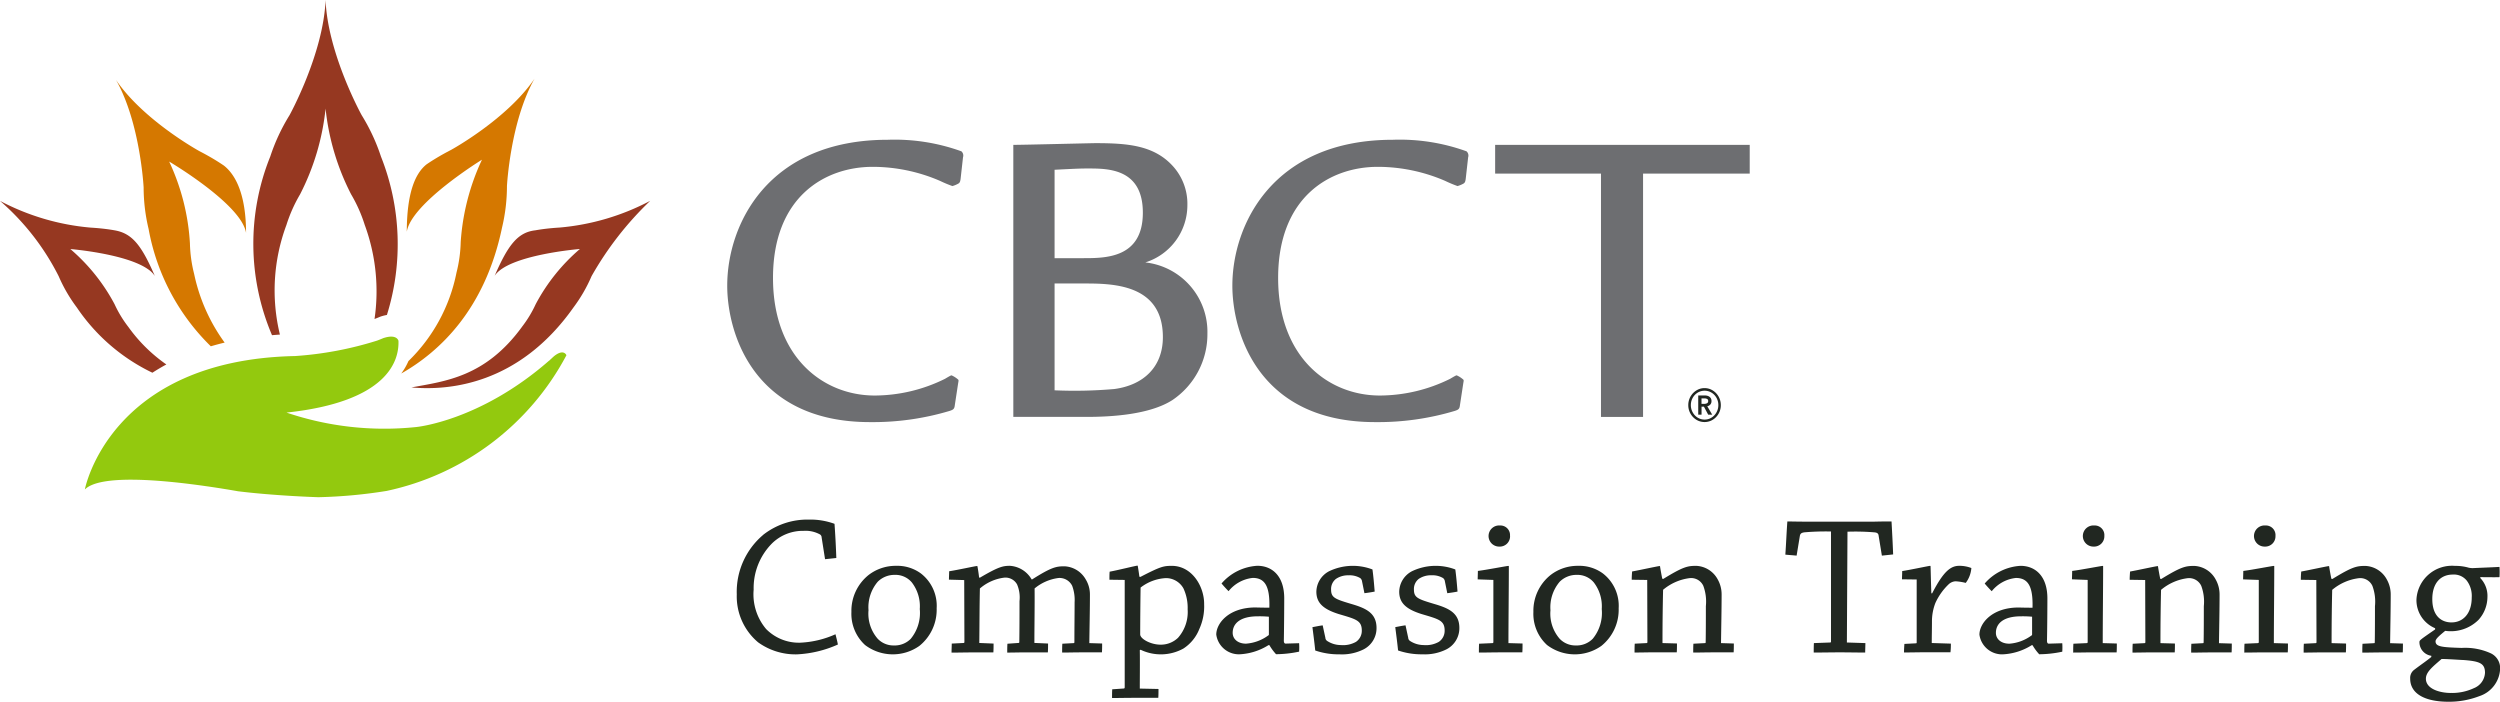
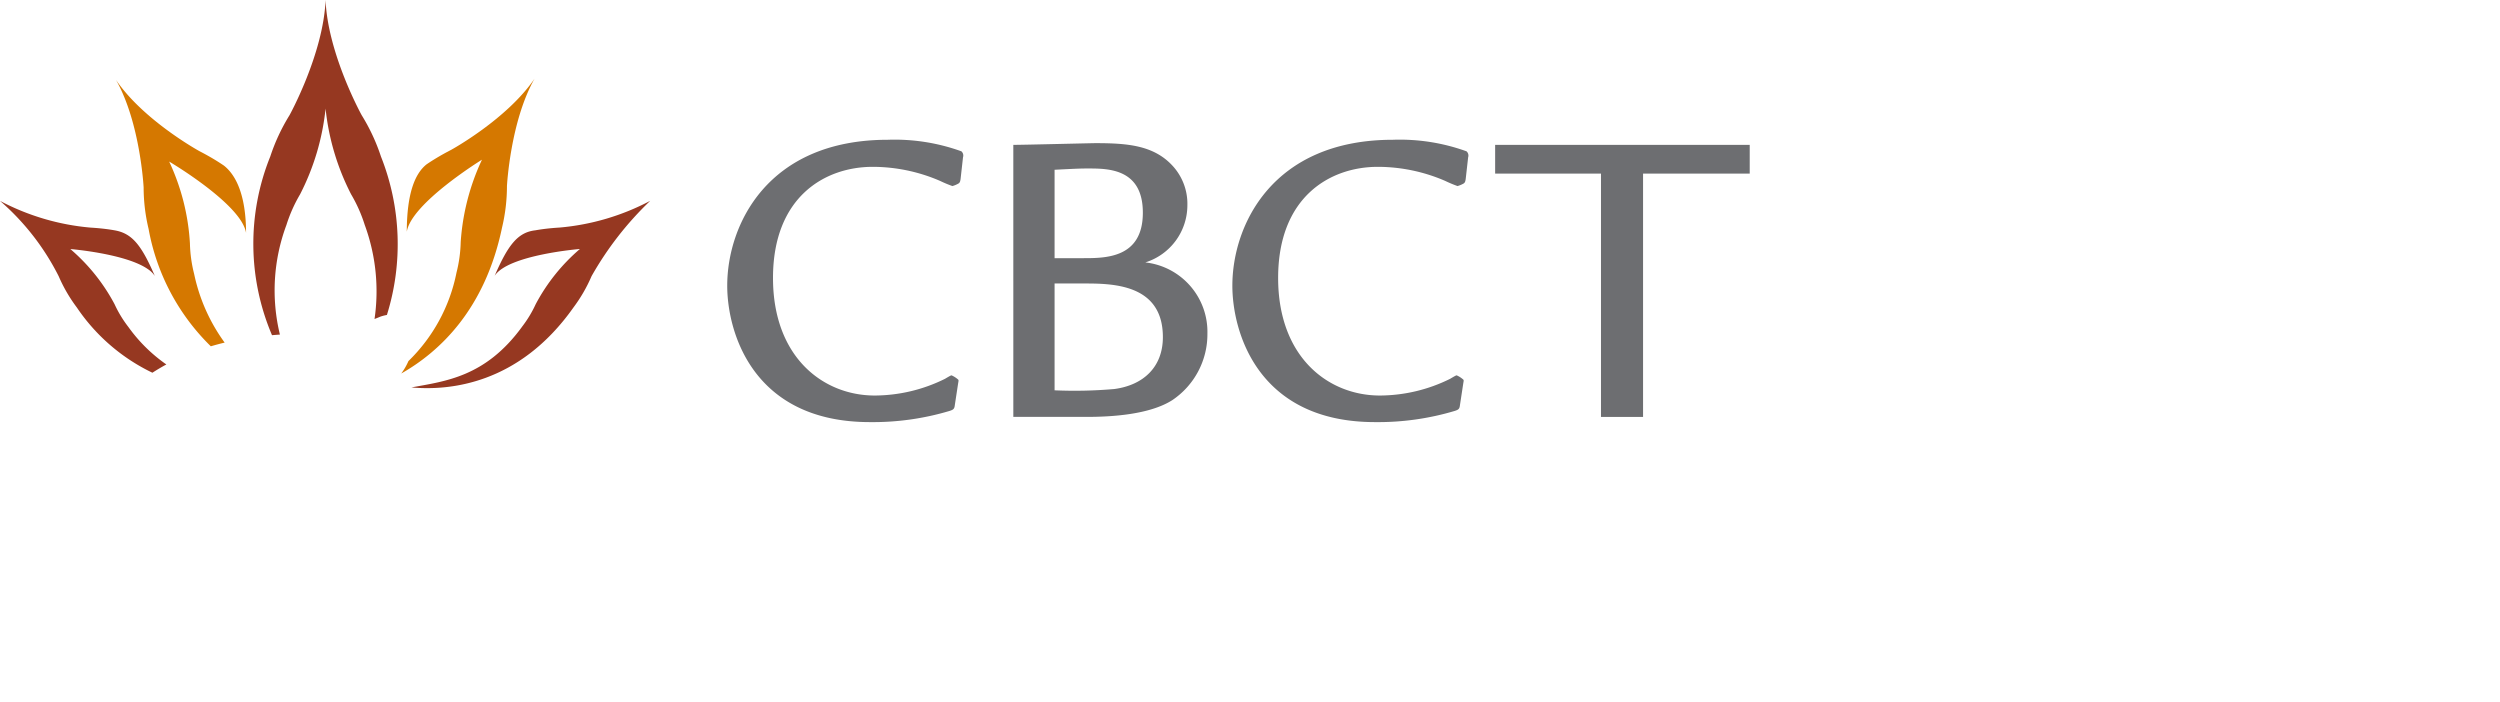
<svg xmlns="http://www.w3.org/2000/svg" id="cbct-logo-horiz" width="195.087" height="54.762" viewBox="0 0 195.087 54.762">
-   <path id="Path_11350" data-name="Path 11350" d="M119.94,84.327a5.594,5.594,0,0,1,3.562-1.192,5.5,5.5,0,0,1,2.008.33c.063.879.11,1.773.141,2.667-.267.031-.58.063-.879.094l-.267-1.695a.284.284,0,0,0-.125-.235,2.334,2.334,0,0,0-1.287-.282,3.425,3.425,0,0,0-2.48,1A4.944,4.944,0,0,0,119.2,88.6a4.205,4.205,0,0,0,.973,3.075,3.587,3.587,0,0,0,2.636,1.067,7.518,7.518,0,0,0,2.777-.659c.063.251.141.549.188.8a8.815,8.815,0,0,1-3.2.769,4.988,4.988,0,0,1-3.028-.941,4.679,4.679,0,0,1-1.663-3.734,5.819,5.819,0,0,1,2.056-4.645Zm7.94,8.583a3.3,3.3,0,0,1-1.051-2.573,3.581,3.581,0,0,1,1.333-2.872,3.452,3.452,0,0,1,2.15-.722,3.114,3.114,0,0,1,1.945.6,3.188,3.188,0,0,1,1.224,2.715,3.621,3.621,0,0,1-1.349,2.934,3.589,3.589,0,0,1-4.252-.079Zm3.578-.471a3.175,3.175,0,0,0,.706-2.322,3.046,3.046,0,0,0-.628-2.087,1.668,1.668,0,0,0-1.333-.581,1.85,1.85,0,0,0-1.318.534,3.077,3.077,0,0,0-.722,2.228,2.98,2.98,0,0,0,.722,2.228,1.7,1.7,0,0,0,1.255.518A1.759,1.759,0,0,0,131.458,92.44Zm2.982-4.629c0-.2.016-.455.016-.643.627-.094,2.055-.408,2.165-.408a.042.042,0,0,1,.047.047q.076.422.125.847l.063.016c1.491-.879,1.82-.926,2.354-.926A2.109,2.109,0,0,1,140.89,87.8h.047c1.507-.957,1.883-1.02,2.511-1.02a2.012,2.012,0,0,1,1.663,1.02,2.238,2.238,0,0,1,.33,1.192c0,1.161-.032,2.573-.047,3.782l1,.031c0,.22,0,.471-.016.691h-1.616c-.534,0-1.051.016-1.49.016,0-.22,0-.471.016-.691l.894-.047c.032,0,.047-.047.047-.062,0-1.052.016-2.26.016-3.107a3.175,3.175,0,0,0-.188-1.3,1.1,1.1,0,0,0-1.067-.612,3.648,3.648,0,0,0-1.867.815c.016,1.193-.016,2.919-.016,4.252l1.067.047c0,.22,0,.471-.016.691h-1.742c-.486,0-1.02.016-1.428.016,0-.236,0-.471.016-.691l.879-.063c.032,0,.047-.031.047-.062.016-1.035.016-2.228.016-3.2a2.6,2.6,0,0,0-.188-1.3,1.036,1.036,0,0,0-.989-.534,3.582,3.582,0,0,0-1.914.847c-.031,1.334-.031,2.919-.047,4.252l1.114.047c0,.22,0,.471-.016.691h-1.726c-.486,0-1.083.016-1.538.016,0-.236.016-.486.016-.706l.926-.047a.067.067,0,0,0,.063-.062l-.016-4.848-1.194-.033Zm12.742,8.568.91-.062c.031,0,.063-.032.063-.094V87.843l-1.192-.016c0-.2,0-.439.016-.627.612-.11,2.056-.471,2.165-.471.031,0,.031.016.031.032.047.267.094.58.126.832l.079.015c1.553-.8,1.789-.863,2.448-.863,1.585,0,2.542,1.616,2.526,3a4.245,4.245,0,0,1-.377,1.93,3.214,3.214,0,0,1-1.239,1.522,3.639,3.639,0,0,1-3.342.094l-.063.031c.016.879,0,2.134,0,3l1.459.031c0,.219,0,.455-.016.691h-2.04c-.518,0-1.1.015-1.569.015,0-.219,0-.455.015-.675Zm5.555-7.877a1.565,1.565,0,0,0-1.365-.8,3.52,3.52,0,0,0-1.977.738q-.027,1.828-.031,3.656c0,.345.816.8,1.585.8a1.931,1.931,0,0,0,1.365-.534,3.044,3.044,0,0,0,.753-2.228A3.586,3.586,0,0,0,152.737,88.5Zm6.622,4.441a4.635,4.635,0,0,1-2.275.706A1.782,1.782,0,0,1,155.3,92.11c0-.879.973-2.118,3.06-2.118.549.016.926.016,1.083.016.047-1.664-.345-2.322-1.3-2.322a2.8,2.8,0,0,0-1.883,1.035q-.286-.287-.549-.6a3.994,3.994,0,0,1,2.793-1.381c1.161,0,2.1.8,2.1,2.542,0,.737-.016,2.636-.031,3.295,0,.157.047.235.141.235l1.051-.031a4.5,4.5,0,0,1,0,.659,8.887,8.887,0,0,1-1.8.2,3.919,3.919,0,0,1-.518-.706h-.079Zm-1.742-.125a3.324,3.324,0,0,0,1.742-.643c.047-.016.047-.047.047-.126V90.714a7.742,7.742,0,0,0-.863-.031c-1.4,0-1.962.58-1.962,1.287C156.582,92.471,157.006,92.817,157.618,92.817Zm6.2-.408a.364.364,0,0,0,.125.188,1.971,1.971,0,0,0,1.083.33,2.041,2.041,0,0,0,1.177-.251,1.038,1.038,0,0,0,.455-.879c0-.8-.471-.894-1.789-1.287-1.255-.392-1.757-.894-1.757-1.757a1.844,1.844,0,0,1,.989-1.585,4.289,4.289,0,0,1,3.389-.141c.079.58.126,1.145.173,1.726-.235.047-.534.094-.8.126l-.2-.989a.4.4,0,0,0-.126-.188,1.624,1.624,0,0,0-.91-.219,1.681,1.681,0,0,0-.989.282,1,1,0,0,0-.376.832c0,.627.3.738,1.553,1.114,1.13.33,1.992.691,1.992,1.883a1.855,1.855,0,0,1-1,1.664,3.777,3.777,0,0,1-1.883.392,5.6,5.6,0,0,1-1.9-.3c-.062-.612-.141-1.208-.219-1.82.251-.047.549-.11.8-.141l.221,1.02Zm6.465,0a.363.363,0,0,0,.125.188,1.971,1.971,0,0,0,1.083.33,2.041,2.041,0,0,0,1.177-.251,1.038,1.038,0,0,0,.455-.879c0-.8-.471-.894-1.789-1.287-1.255-.392-1.757-.894-1.757-1.757a1.844,1.844,0,0,1,.989-1.585,4.289,4.289,0,0,1,3.389-.141c.079.58.126,1.145.173,1.726-.235.047-.534.094-.8.126l-.2-.989A.4.4,0,0,0,173,87.7a1.624,1.624,0,0,0-.91-.219,1.681,1.681,0,0,0-.989.282,1,1,0,0,0-.376.832c0,.627.3.738,1.553,1.114,1.13.33,1.992.691,1.992,1.883a1.855,1.855,0,0,1-1,1.664,3.777,3.777,0,0,1-1.883.392,5.6,5.6,0,0,1-1.9-.3c-.062-.612-.141-1.208-.219-1.82.251-.047.549-.11.8-.141l.221,1.02ZM175.7,87.8c0-.2.015-.455.015-.659.659-.079,2.26-.392,2.385-.392.031,0,.031.016.031.047,0,1.741-.031,4.3-.031,5.978l1.1.031c0,.235,0,.471-.016.691h-1.742c-.533,0-1.114.016-1.648.016,0-.236,0-.471.016-.691l1.052-.047a.072.072,0,0,0,.062-.079V87.843Zm2.526-3.39a.8.8,0,0,1-.832.832.825.825,0,1,1,.047-1.647A.75.75,0,0,1,178.222,84.406Zm2.872,8.5a3.3,3.3,0,0,1-1.051-2.573,3.58,3.58,0,0,1,1.334-2.872,3.45,3.45,0,0,1,2.15-.722,3.117,3.117,0,0,1,1.946.6,3.188,3.188,0,0,1,1.224,2.715,3.62,3.62,0,0,1-1.35,2.934,3.588,3.588,0,0,1-4.252-.079Zm3.577-.471a3.175,3.175,0,0,0,.706-2.322,3.046,3.046,0,0,0-.628-2.087,1.668,1.668,0,0,0-1.334-.581,1.849,1.849,0,0,0-1.318.534,3.079,3.079,0,0,0-.722,2.228,2.982,2.982,0,0,0,.722,2.228,1.7,1.7,0,0,0,1.255.518,1.759,1.759,0,0,0,1.318-.518Zm3.045-4.613c0-.22.015-.455.031-.643.612-.11,2.04-.423,2.149-.423.032,0,.032.015.032.047.047.3.125.722.172.942l.079.016c1.554-.957,1.9-1.02,2.573-1.02a2,2,0,0,1,1.679,1.067,2.369,2.369,0,0,1,.3,1.162c0,1.129-.031,2.62-.047,3.8l1,.031c0,.22,0,.471-.015.691h-1.648c-.486,0-1.067.016-1.507.016,0-.22,0-.471.016-.691l.91-.047c.031,0,.047-.031.047-.062.015-.847.015-1.962.015-2.824a3.543,3.543,0,0,0-.2-1.585,1.048,1.048,0,0,0-1.067-.6,4,4,0,0,0-2.071.91q-.047,2.079-.047,4.158l1.13.031c0,.22,0,.471-.016.691h-1.773c-.5,0-1.051.016-1.522.016,0-.22,0-.471.016-.691l.941-.047a.069.069,0,0,0,.047-.062l-.015-4.864-1.209-.017Zm15.488,4.9a.057.057,0,0,0,.062-.062v-8.6a19.639,19.639,0,0,0-2.04.062c-.3.031-.361.126-.392.3l-.251,1.522c-.282-.031-.6-.047-.879-.079.062-.863.094-1.742.157-2.589.3,0,.816.016,1.444.016h5.32c.643-.016,1.02-.016,1.365-.016.047.847.094,1.71.126,2.573-.267.031-.581.063-.879.094l-.251-1.538c-.016-.173-.094-.267-.377-.282a18.217,18.217,0,0,0-2.056-.047l-.047,8.646,1.444.047c0,.22-.015.5-.015.738-.565,0-1.334-.016-1.977-.016-.659,0-1.381.016-2.04.016,0-.251,0-.5.015-.738l1.271-.047Zm5.791.11.911-.047a.051.051,0,0,0,.047-.047V87.81l-1.146-.015c0-.2.016-.439.016-.643.627-.094,2.087-.408,2.181-.408.016,0,.032.016.032.047.015.408.031,1.271.062,2.1h.062c.894-1.741,1.459-2.149,2.119-2.149a2.584,2.584,0,0,1,.941.173,2.2,2.2,0,0,1-.439,1.161,4.09,4.09,0,0,0-.8-.126.858.858,0,0,0-.534.235,4.707,4.707,0,0,0-1.035,1.459,3.955,3.955,0,0,0-.267,1.444c0,.549-.016,1.176-.016,1.679l1.491.047a4.994,4.994,0,0,1-.031.675H210.6c-.534,0-1.13.016-1.632.016,0-.219.016-.47.032-.675Zm9.917.11a4.634,4.634,0,0,1-2.275.706,1.782,1.782,0,0,1-1.788-1.538c0-.879.973-2.118,3.06-2.118.549.016.925.016,1.083.016.047-1.664-.345-2.322-1.3-2.322a2.8,2.8,0,0,0-1.883,1.035q-.286-.287-.549-.6a3.994,3.994,0,0,1,2.793-1.381c1.161,0,2.1.8,2.1,2.542,0,.737-.016,2.636-.032,3.295,0,.157.047.235.141.235l1.052-.031a4.789,4.789,0,0,1,0,.659,8.892,8.892,0,0,1-1.8.2,3.9,3.9,0,0,1-.518-.706h-.078Zm-1.741-.125a3.323,3.323,0,0,0,1.741-.643c.047-.016.047-.047.047-.126V90.714a7.742,7.742,0,0,0-.863-.031c-1.4,0-1.961.58-1.961,1.287,0,.5.423.848,1.035.848Zm4.9-5.021c0-.2.015-.455.015-.659.659-.079,2.26-.392,2.385-.392.031,0,.031.016.031.047,0,1.741-.031,4.3-.031,5.978l1.1.031c0,.235,0,.471-.016.691h-1.742c-.533,0-1.114.016-1.647.016,0-.236,0-.471.016-.691l1.052-.047a.072.072,0,0,0,.062-.079V87.843l-1.223-.047Zm2.526-3.39a.8.8,0,0,1-.832.832.825.825,0,1,1,.047-1.647.75.75,0,0,1,.785.816Zm1.977,3.421c0-.22.015-.455.031-.643.612-.11,2.04-.423,2.149-.423.032,0,.032.015.032.047.047.3.125.722.172.942l.079.016c1.554-.957,1.9-1.02,2.573-1.02a2,2,0,0,1,1.679,1.067,2.368,2.368,0,0,1,.3,1.162c0,1.129-.031,2.62-.047,3.8l1,.031c0,.22,0,.471-.015.691h-1.648c-.486,0-1.067.016-1.507.016,0-.22,0-.471.016-.691l.91-.047c.031,0,.047-.031.047-.062.015-.847.015-1.962.015-2.824a3.542,3.542,0,0,0-.2-1.585,1.047,1.047,0,0,0-1.067-.6,4,4,0,0,0-2.071.91q-.047,2.079-.047,4.158l1.13.031c0,.22,0,.471-.016.691h-1.773c-.5,0-1.052.016-1.522.016,0-.22,0-.471.016-.691l.941-.047a.069.069,0,0,0,.047-.062l-.015-4.864Zm8.851-.031c0-.2.015-.455.015-.659.659-.079,2.26-.392,2.385-.392.031,0,.031.016.031.047,0,1.741-.031,4.3-.031,5.978l1.1.031c0,.235,0,.471-.016.691h-1.742c-.533,0-1.114.016-1.648.016,0-.236,0-.471.016-.691l1.052-.047a.072.072,0,0,0,.062-.079V87.843Zm2.526-3.39a.8.8,0,0,1-.832.832.825.825,0,1,1,.047-1.647.75.75,0,0,1,.785.816Zm1.978,3.421c0-.22.015-.455.031-.643.612-.11,2.04-.423,2.149-.423.032,0,.032.015.032.047.047.3.125.722.172.942l.079.016c1.554-.957,1.9-1.02,2.573-1.02a2,2,0,0,1,1.679,1.067,2.369,2.369,0,0,1,.3,1.162c0,1.129-.031,2.62-.047,3.8l1,.031c0,.22,0,.471-.015.691h-1.648c-.486,0-1.067.016-1.507.016,0-.22,0-.471.016-.691l.91-.047c.031,0,.047-.031.047-.062.015-.847.015-1.962.015-2.824a3.543,3.543,0,0,0-.2-1.585,1.047,1.047,0,0,0-1.067-.6,4,4,0,0,0-2.071.91q-.047,2.079-.047,4.158l1.13.031c0,.22,0,.471-.016.691h-1.773c-.5,0-1.052.016-1.522.016,0-.22,0-.471.016-.691l.941-.047a.069.069,0,0,0,.047-.062l-.015-4.864Zm10.482,3.781a2.373,2.373,0,0,1-1.459-2.228,2.776,2.776,0,0,1,3.013-2.636,3.692,3.692,0,0,1,1.067.141,1.39,1.39,0,0,0,.345.032c.674-.032,1.554-.063,2.056-.094a6.625,6.625,0,0,1,0,.8c-.33.016-1.177,0-1.491,0l-.015.063a2,2,0,0,1,.565,1.49,2.678,2.678,0,0,1-.706,1.789,3.068,3.068,0,0,1-2.589.847c-.377.314-.754.612-.754.815,0,.424.486.471,2.04.518a4.8,4.8,0,0,1,2.275.423,1.279,1.279,0,0,1,.722,1.239,2.349,2.349,0,0,1-1.616,2.1,6.614,6.614,0,0,1-2.4.439c-1.883,0-3-.643-3-1.8a.787.787,0,0,1,.329-.706c.6-.455.942-.675,1.318-.988v-.094a1.075,1.075,0,0,1-.926-1.067c0-.141.047-.173,1.224-.988v-.095Zm2.134,2.479c-.784-.047-1.3-.079-1.632-.079-.706.612-1.224,1.02-1.224,1.538,0,.8,1.083,1.114,1.961,1.114a4.016,4.016,0,0,0,1.789-.377,1.363,1.363,0,0,0,.863-1.208C254.3,94.338,253.876,94.182,252.542,94.087Zm-.848-2.934c.863,0,1.569-.659,1.569-1.946a1.982,1.982,0,0,0-.377-1.3,1.286,1.286,0,0,0-1.1-.486c-.957,0-1.6.674-1.6,1.915,0,1.333.722,1.82,1.506,1.82Z" transform="translate(-60.389 -42.589)" fill="#212721" />
  <path id="Path_11351" data-name="Path 11351" d="M134.563,25.438c-.032.2-.063.268-.159.335a2.079,2.079,0,0,1-.478.2,9.711,9.711,0,0,1-.957-.4,13.26,13.26,0,0,0-5.261-1.1c-3.731,0-7.781,2.344-7.781,8.672,0,6.194,3.922,9.174,7.94,9.174a12.434,12.434,0,0,0,5.485-1.306c.446-.268.478-.268.51-.268a1.892,1.892,0,0,1,.478.3c.1.067.064.134.032.335l-.255,1.674c-.032.3-.1.368-.415.468a20.845,20.845,0,0,1-6.218.871c-9.12,0-11.129-7-11.129-10.648,0-4.721,3.125-11.384,12.532-11.384a15.32,15.32,0,0,1,5.74.9.442.442,0,0,1,.127.469l-.191,1.707Zm4.116-2.679c.765,0,6.091-.134,6.41-.134,2.487,0,4.5.168,5.963,1.707a4.378,4.378,0,0,1,1.211,3.147,4.679,4.679,0,0,1-3.284,4.453,5.449,5.449,0,0,1,4.847,5.558,6.194,6.194,0,0,1-2.742,5.19c-1.786,1.139-4.783,1.306-6.665,1.306h-5.739V22.759ZM141.9,31.6h2.232c1.754,0,4.656,0,4.656-3.549,0-3.449-2.711-3.449-4.273-3.449-.478,0-.7,0-2.615.1v6.9Zm0,10.312a35.772,35.772,0,0,0,4.656-.1c2.264-.3,3.795-1.707,3.795-4.051,0-4.185-3.986-4.185-6.218-4.185H141.9ZM173.98,25.438c-.032.2-.063.268-.159.335a2.062,2.062,0,0,1-.478.2,9.707,9.707,0,0,1-.956-.4,13.258,13.258,0,0,0-5.261-1.1c-3.731,0-7.781,2.344-7.781,8.672,0,6.194,3.922,9.174,7.94,9.174a12.435,12.435,0,0,0,5.485-1.306c.446-.268.478-.268.51-.268a1.9,1.9,0,0,1,.478.3c.1.067.063.134.032.335l-.255,1.674c-.032.3-.1.368-.415.468a20.841,20.841,0,0,1-6.218.871c-9.12,0-11.129-7-11.129-10.648,0-4.721,3.125-11.384,12.532-11.384a15.314,15.314,0,0,1,5.739.9.443.443,0,0,1,.128.469l-.192,1.707Zm22.165-2.679V25h-8.323V43.987h-3.284V25h-8.259V22.76h19.867Z" transform="translate(-59.606 -11.454)" fill="#6d6e71" />
  <path id="Path_11352" data-name="Path 11352" d="M61.5,25.513a9.1,9.1,0,0,0,1.078-1.778,14.771,14.771,0,0,1,3.45-4.306s-5.612.454-6.657,2.1c1.034-2.382,1.792-3.4,3.177-3.556.218-.04.477-.079.776-.116h0q.558-.067,1.12-.1a18.567,18.567,0,0,0,7.071-2.087,25.52,25.52,0,0,0-4.579,5.88A11.909,11.909,0,0,1,65.519,24c-4.244,6.01-9.7,6.5-12.639,6.234,2.6-.488,5.752-.79,8.619-4.717Zm-18.882.6a14.6,14.6,0,0,1,.507-8.555,11.479,11.479,0,0,1,1.065-2.393A18.872,18.872,0,0,0,46.18,8.472a18.872,18.872,0,0,0,1.992,6.689,11.466,11.466,0,0,1,1.065,2.393A15,15,0,0,1,50,24.893c.151-.058.288-.112.418-.168.021-.009.042-.017.063-.024a3.265,3.265,0,0,1,.485-.123A18.535,18.535,0,0,0,50.5,12.21a15.026,15.026,0,0,0-1.5-3.217S46.349,4.2,46.18,0c-.169,4.2-2.814,8.992-2.814,8.992a15.025,15.025,0,0,0-1.5,3.217A18.2,18.2,0,0,0,42,26.156c.2-.017.407-.034.617-.047Z" transform="translate(-20.774 0)" fill="#963821" />
  <path id="Path_11353" data-name="Path 11353" d="M21.108,24.427a17.038,17.038,0,0,0,4.854,9.152q.536-.159,1.079-.288a13.971,13.971,0,0,1-2.38-5.356,10.616,10.616,0,0,1-.329-2.388,17.344,17.344,0,0,0-1.62-6.383s5.652,3.33,6,5.565c-.006-3.005-.819-4.537-1.727-5.25q-.376-.256-.766-.491h0q-.559-.335-1.139-.633s-4.361-2.389-6.515-5.558c1.893,3.338,2.154,8.38,2.154,8.38A13.967,13.967,0,0,0,21.108,24.427Z" transform="translate(-9.511 -6.556)" fill="#d57800" />
  <path id="Path_11354" data-name="Path 11354" d="M11.891,45.551q.531-.343,1.088-.644a12.255,12.255,0,0,1-2.964-2.927A9.1,9.1,0,0,1,8.936,40.2,14.771,14.771,0,0,0,5.487,35.9s4.36.357,6.078,1.586A1.928,1.928,0,0,1,12.08,38q-.155-.358-.321-.712c-.874-1.86-1.577-2.624-2.793-2.844q-.386-.069-.776-.116h0q-.558-.067-1.12-.1A18.567,18.567,0,0,1,0,32.143a19.2,19.2,0,0,1,4.578,5.88,11.909,11.909,0,0,0,1.418,2.44A14.848,14.848,0,0,0,11.891,45.551Z" transform="translate(0.002 -16.466)" fill="#963821" />
-   <path id="Path_11355" data-name="Path 11355" d="M29.958,55.377a27.336,27.336,0,0,0,6.435-1.21l.018-.007c.155-.059.306-.119.45-.181,1.076-.359,1.19.208,1.19.208.059,1.512-.777,4.751-8.736,5.6a23.8,23.8,0,0,0,10.1,1.13l0,0s4.97-.445,10.388-5.181l0,.012c.025-.028.049-.05.075-.075.106-.094.213-.2.321-.293.755-.6.955-.075.959-.068A20.77,20.77,0,0,1,37.127,65.9h0a38.544,38.544,0,0,1-5.322.49c-.376-.011-3.434-.116-6.269-.462-.707-.125-1.546-.262-2.452-.392,0,0,0,0-.006,0h0c-3.647-.523-8.339-.922-9.5.251,0,0,1.9-10.1,16.375-10.411Z" transform="translate(-6.957 -27.591)" fill="#93c90e" />
  <path id="Path_11356" data-name="Path 11356" d="M70.5,18.912a17.909,17.909,0,0,0-1.659,6.427,10.609,10.609,0,0,1-.329,2.388,13.211,13.211,0,0,1-3.75,6.9,4.8,4.8,0,0,1-.562.971c3.026-1.716,6.541-5.031,7.865-11.381a13.95,13.95,0,0,0,.385-3.248s.262-5.042,2.154-8.38c-2.154,3.169-6.515,5.558-6.515,5.558-.435.224-.813.437-1.139.633h0q-.39.234-.766.49c-.908.714-1.544,2.257-1.55,5.262C64.99,22.3,70.5,18.912,70.5,18.912Z" transform="translate(-32.89 -6.45)" fill="#d57800" />
-   <path id="Path_11357" data-name="Path 11357" d="M270.124,63.426a1.348,1.348,0,0,1,.375-.941,1.326,1.326,0,0,1,.4-.284,1.213,1.213,0,0,1,.989,0,1.322,1.322,0,0,1,.4.284,1.351,1.351,0,0,1,.375.941,1.329,1.329,0,0,1-.375.935,1.285,1.285,0,0,1-.4.281,1.245,1.245,0,0,1-.989,0,1.274,1.274,0,0,1-.4-.281A1.338,1.338,0,0,1,270.124,63.426Zm.2,0a1.167,1.167,0,0,0,.313.795,1.048,1.048,0,0,0,.341.243,1.044,1.044,0,0,0,.838,0,1.059,1.059,0,0,0,.341-.243,1.168,1.168,0,0,0,.313-.795,1.151,1.151,0,0,0-.313-.8,1.069,1.069,0,0,0-.341-.24,1.044,1.044,0,0,0-.838,0,1.07,1.07,0,0,0-.341.24A1.149,1.149,0,0,0,270.325,63.426Zm.576-.757h.5a.817.817,0,0,1,.2.023.511.511,0,0,1,.171.076.386.386,0,0,1,.12.135.427.427,0,0,1,.044.205.391.391,0,0,1-.089.267.444.444,0,0,1-.24.138l.385.657h-.313l-.335-.628h-.184v.628H270.9v-1.5Zm.464.657a.523.523,0,0,0,.212-.044.175.175,0,0,0,.1-.179.162.162,0,0,0-.092-.164.47.47,0,0,0-.193-.041h-.235v.428h.207Z" transform="translate(-138.379 -31.81)" fill="#212721" />
</svg>